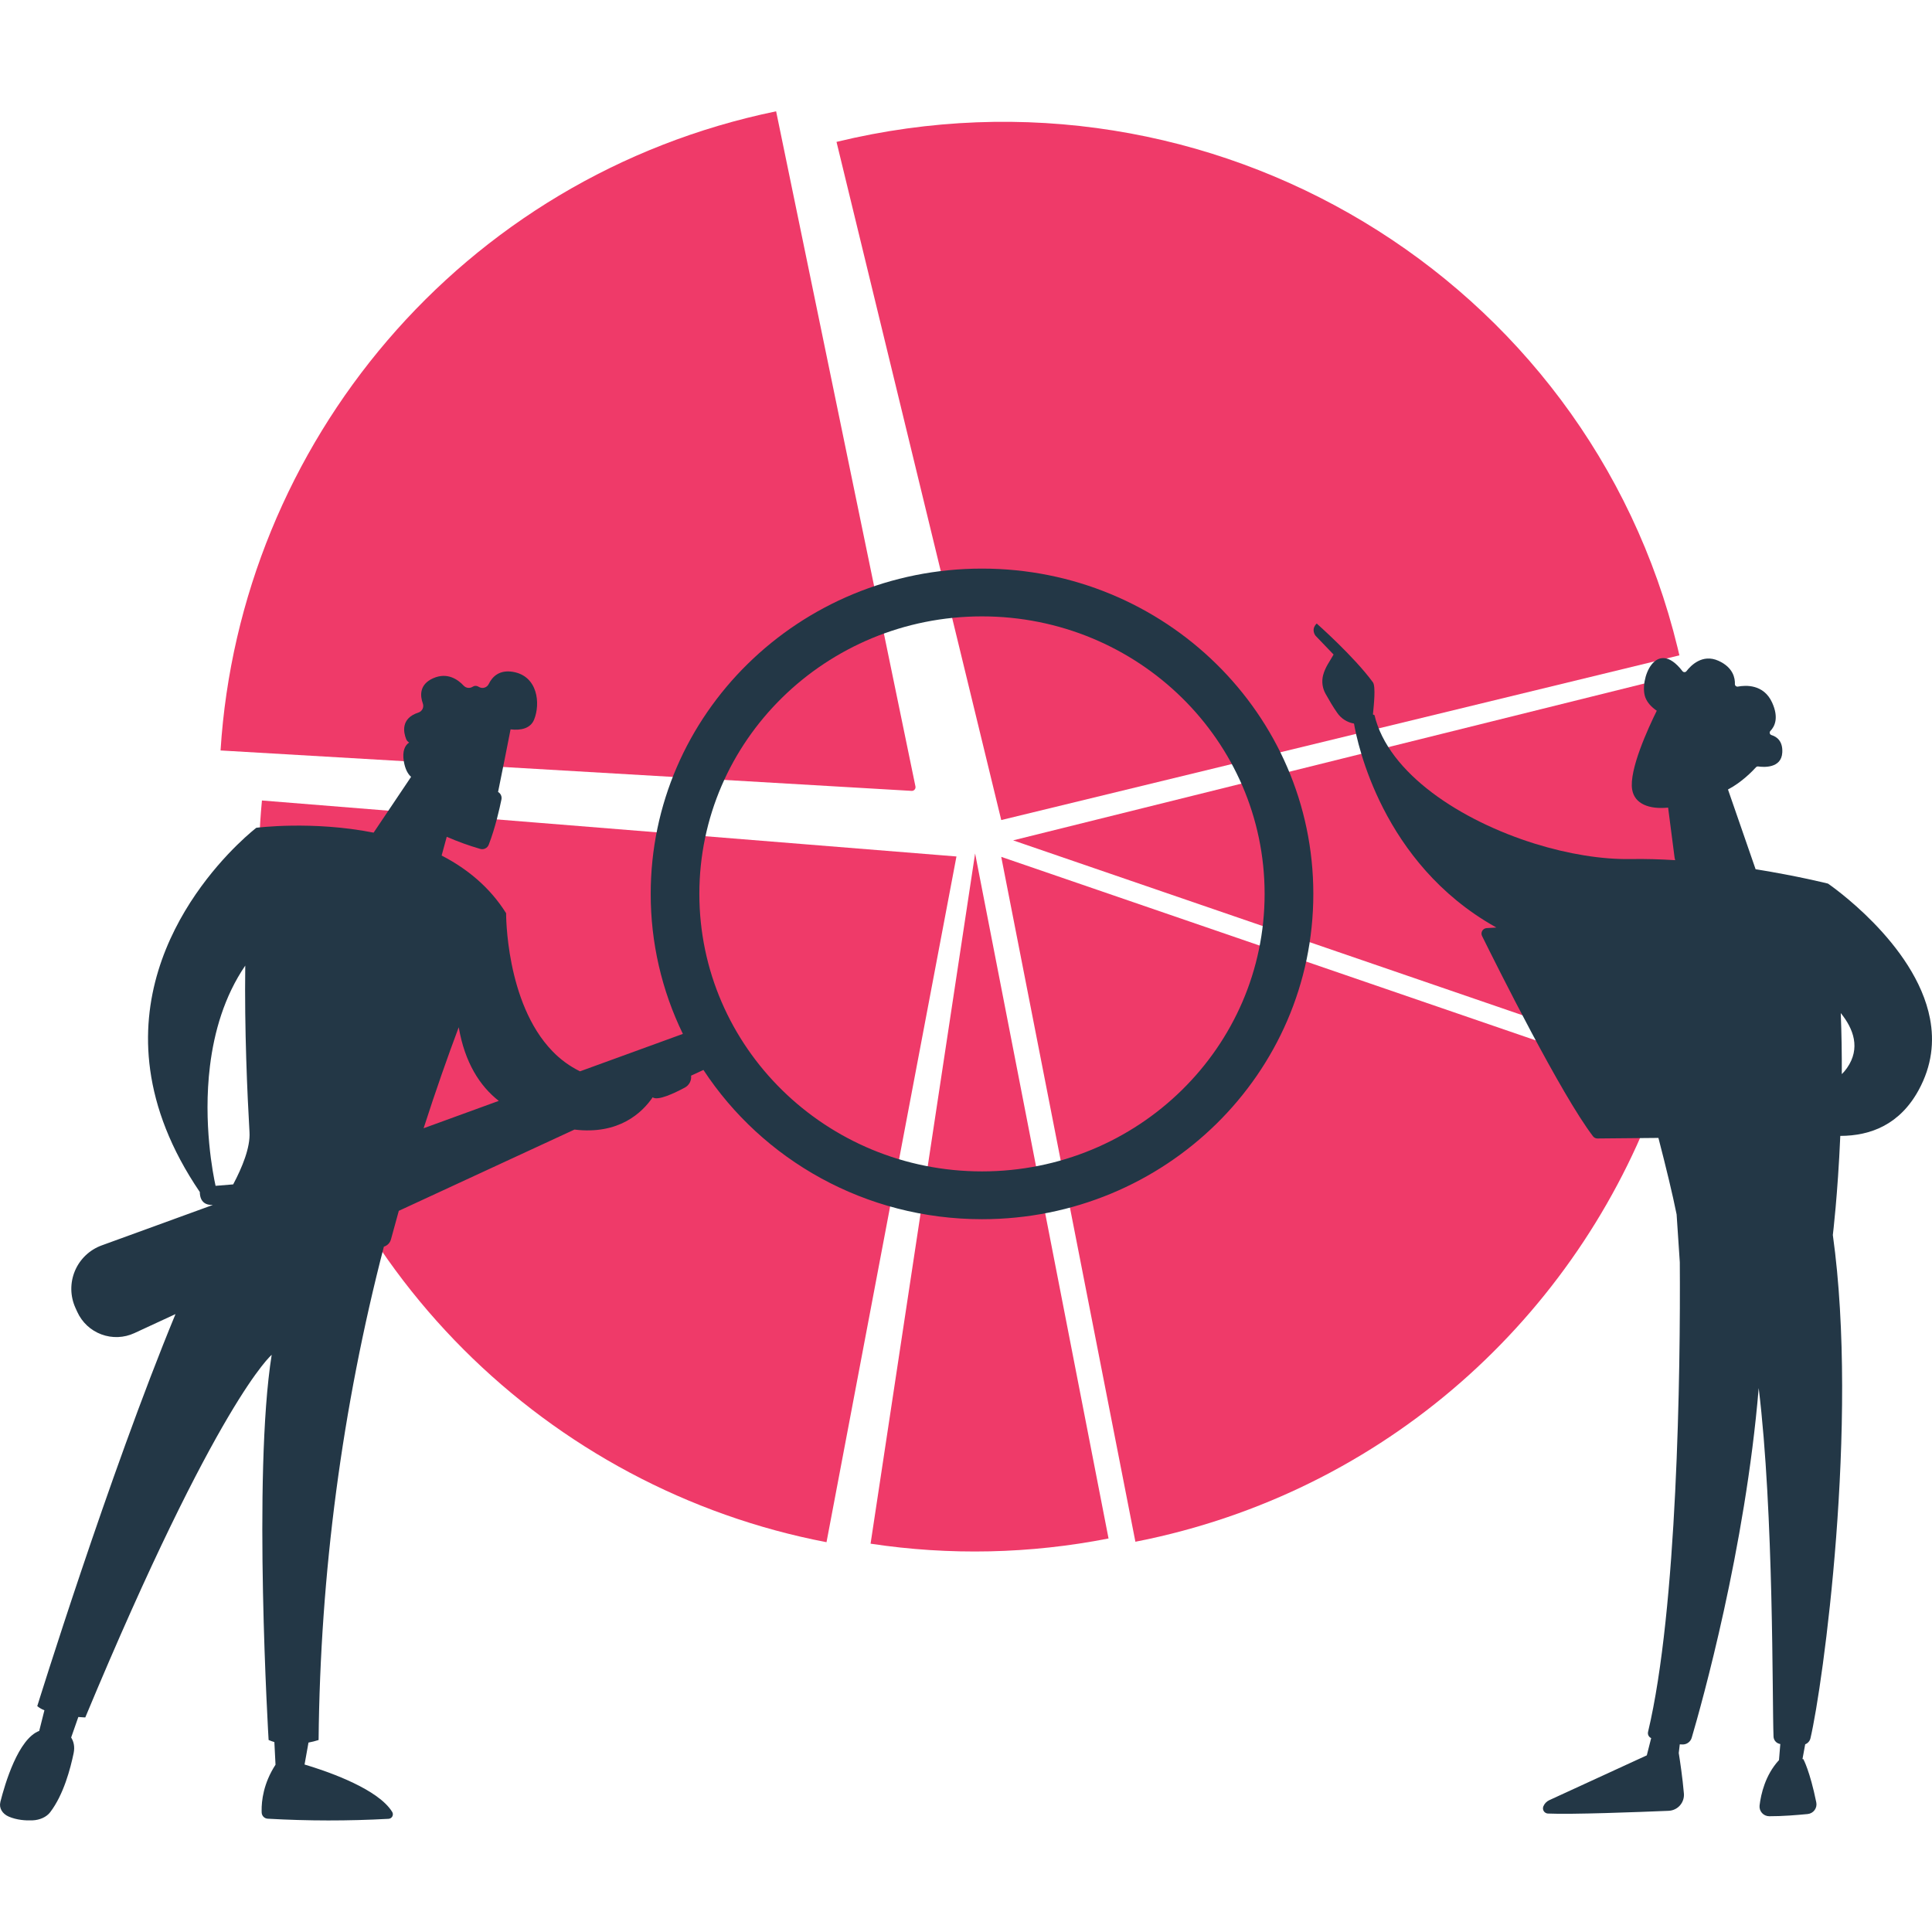
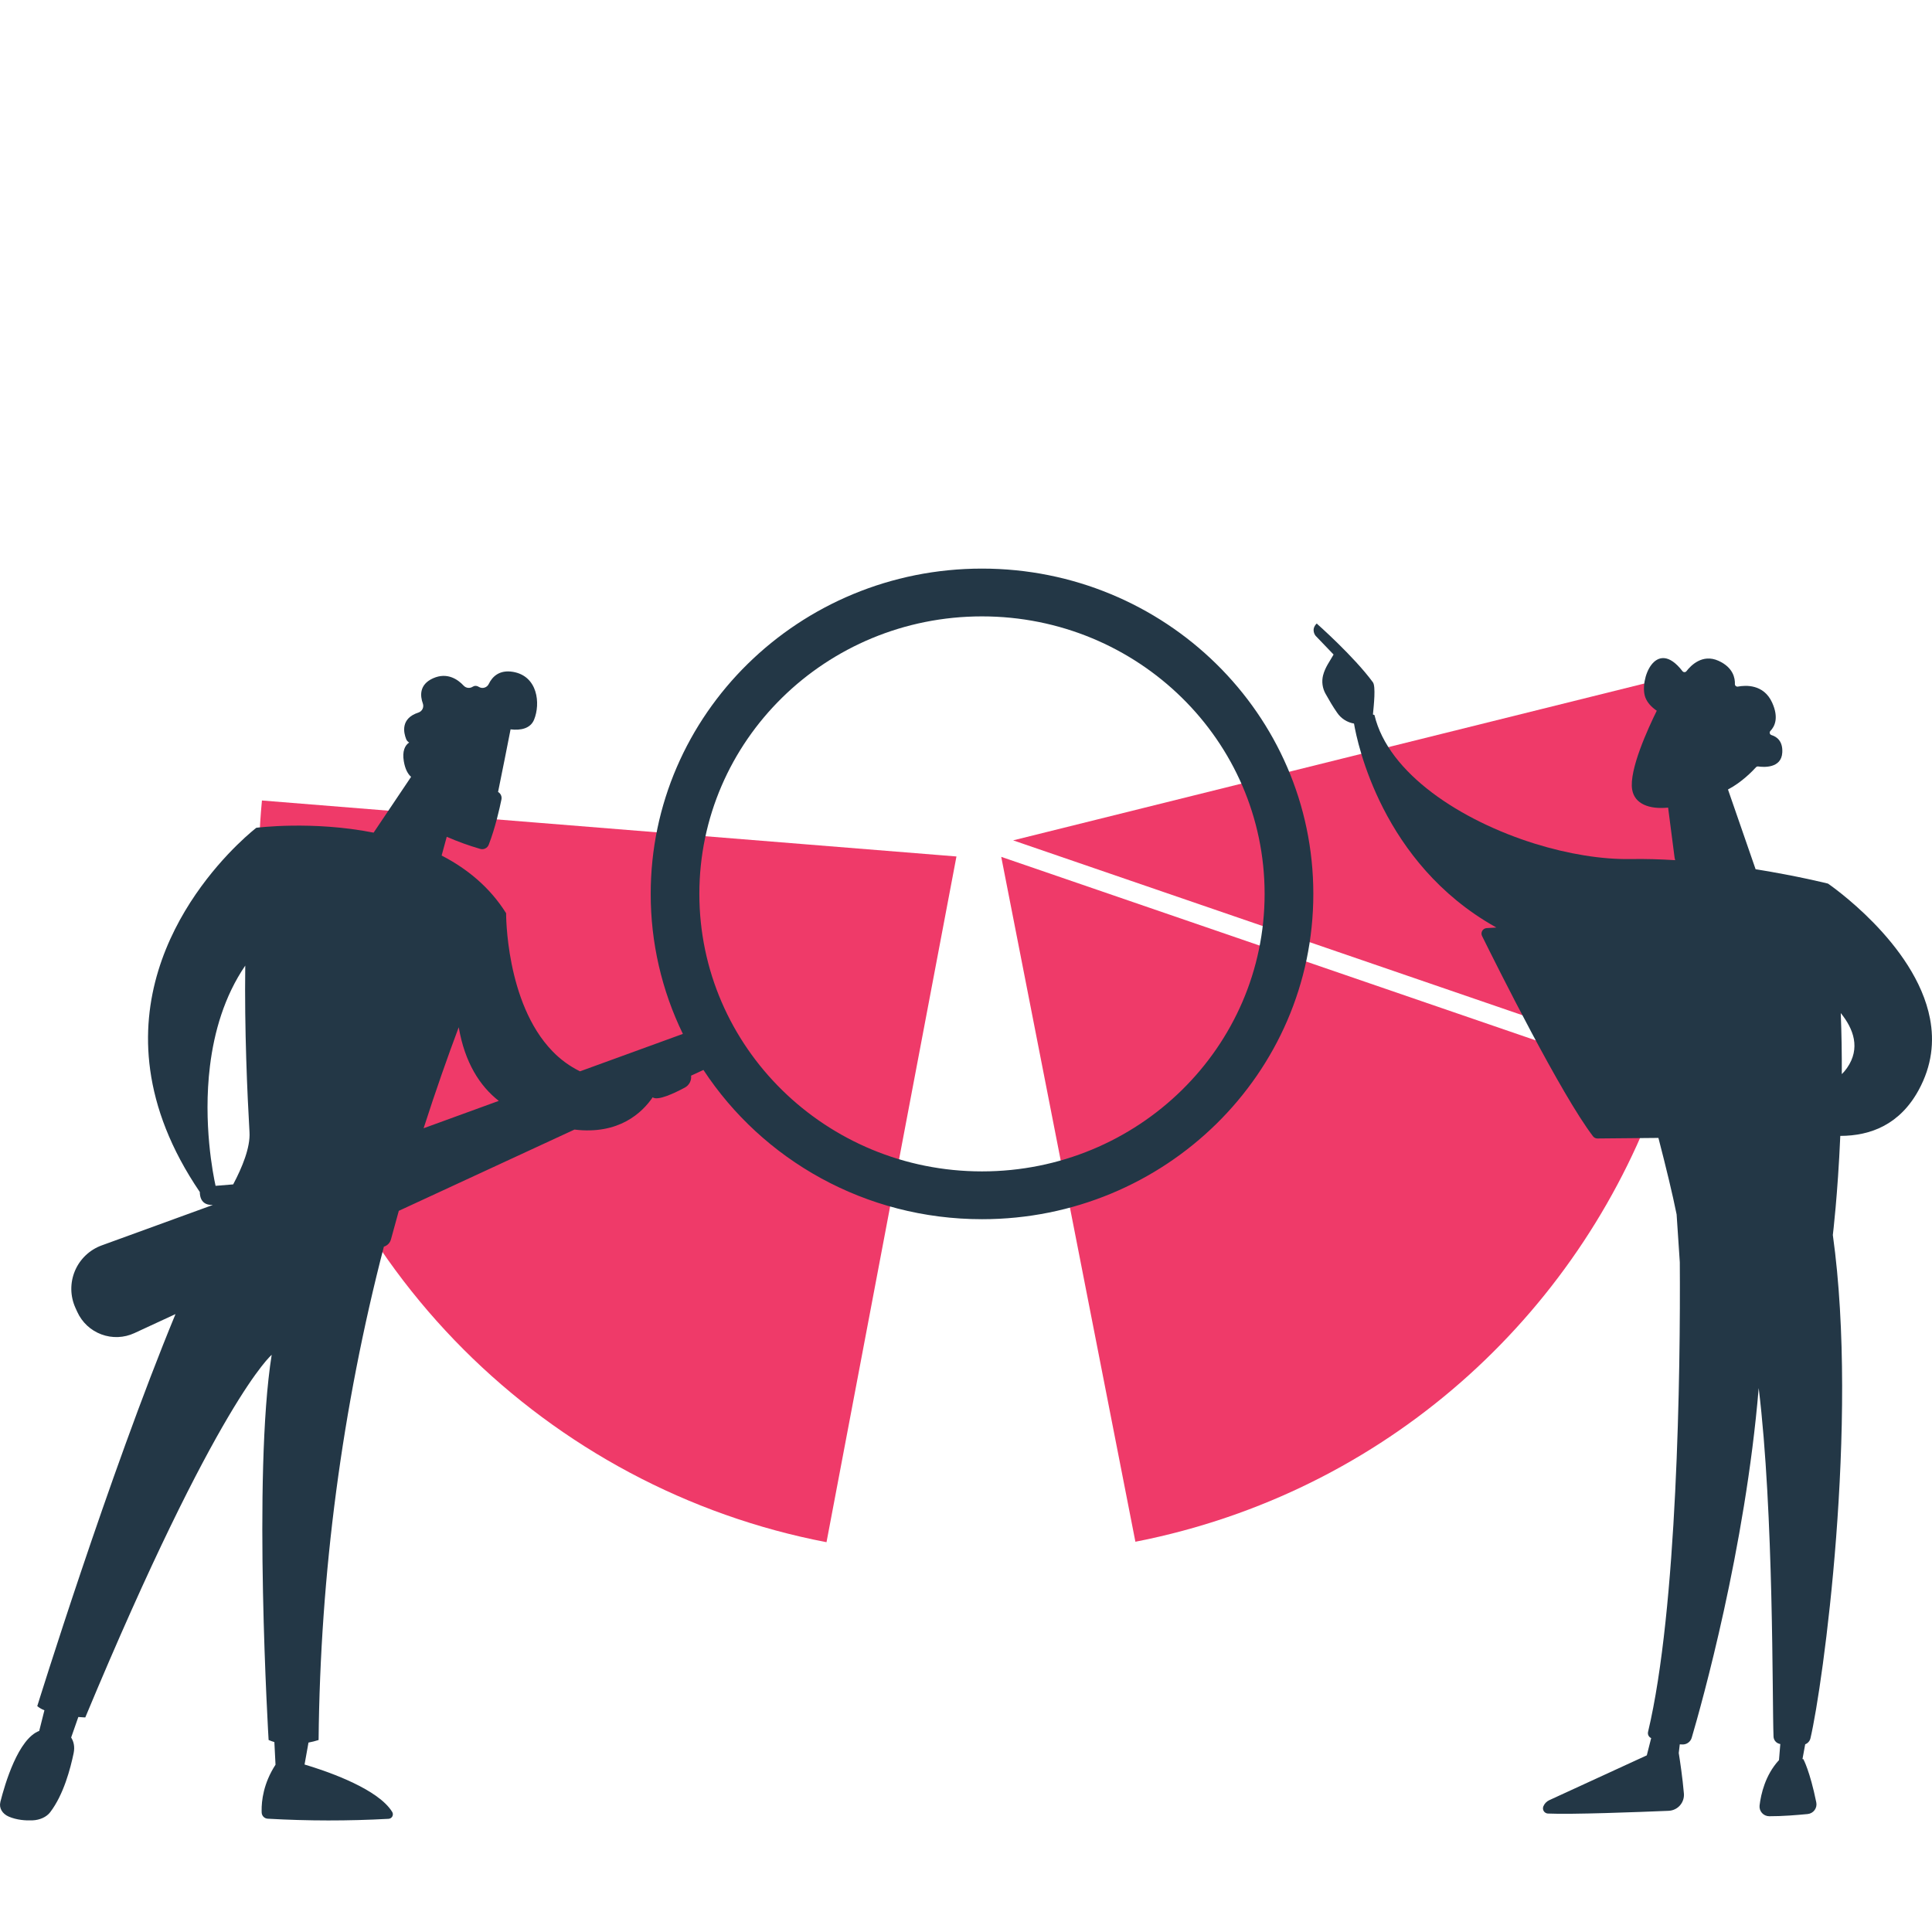
<svg xmlns="http://www.w3.org/2000/svg" width="160" height="160" viewBox="0 0 160 160" fill="none">
-   <path d="M139.08 54.273C139.032 54.07 138.985 53.867 138.936 53.664C131.483 22.981 100.295 4.216 69.276 11.751L82.919 67.913L139.08 54.273Z" fill="#EF3A69" />
  <path d="M83.903 69.595L138.575 88.366C141.972 78.503 142.742 67.6 140.24 56.684C140.161 56.339 140.078 55.998 139.994 55.657L83.903 69.595Z" fill="#EF3A69" />
  <path d="M82.918 70.961L94.029 127.68C94.385 127.611 94.741 127.538 95.097 127.462C115.616 123.039 131.222 108.229 137.592 89.733L82.918 70.961Z" fill="#EF3A69" />
-   <path d="M75.814 65.131L64.275 9.218C38.186 14.601 19.866 36.786 18.265 62.15L75.495 65.497C75.542 65.5 75.589 65.492 75.632 65.474C75.675 65.456 75.714 65.428 75.744 65.392C75.775 65.357 75.797 65.315 75.809 65.27C75.822 65.224 75.823 65.177 75.814 65.131Z" fill="#EF3A69" />
  <path d="M79.21 70.929L21.693 66.293C21.209 71.327 21.463 75.579 22.367 80.804C26.59 105.179 45.508 123.322 68.448 127.718L79.21 70.929Z" fill="#EF3A69" />
-   <path d="M72.097 127.841C78.642 128.831 85.309 128.685 91.805 127.41L80.754 70.68L72.097 127.841Z" fill="#EF3A69" />
  <path d="M81.323 47.089C66.171 47.089 53.889 59.15 53.889 74.028C53.884 78.045 54.796 82.011 56.553 85.623L48.035 88.723C47.18 88.304 46.405 87.739 45.746 87.051C41.861 83.04 41.914 75.629 41.914 75.629L41.392 76.752C41.727 76.014 41.914 75.629 41.914 75.629C40.559 73.465 38.668 71.932 36.574 70.852L36.997 69.299C37.898 69.694 38.825 70.029 39.77 70.302C39.909 70.343 40.059 70.33 40.189 70.266C40.319 70.203 40.421 70.092 40.474 69.957C41.011 68.576 41.378 66.936 41.528 66.205C41.552 66.085 41.538 65.961 41.488 65.85C41.438 65.739 41.354 65.647 41.248 65.586C41.584 63.928 42.041 61.667 42.283 60.403C43.129 60.506 43.933 60.331 44.231 59.598C44.773 58.266 44.54 55.993 42.489 55.641C41.332 55.444 40.756 56.065 40.476 56.645C40.441 56.717 40.392 56.781 40.332 56.833C40.271 56.885 40.201 56.923 40.124 56.946C40.048 56.969 39.968 56.976 39.889 56.967C39.81 56.957 39.734 56.931 39.665 56.891C39.454 56.759 39.279 56.788 39.143 56.873C39.029 56.948 38.892 56.98 38.756 56.964C38.621 56.948 38.495 56.885 38.402 56.786C37.926 56.275 37.044 55.645 35.863 56.174C34.701 56.695 34.795 57.64 35.017 58.259C35.044 58.333 35.056 58.411 35.051 58.489C35.047 58.567 35.027 58.643 34.993 58.714C34.959 58.784 34.91 58.846 34.851 58.898C34.792 58.949 34.724 58.987 34.649 59.012C33.147 59.5 33.431 60.691 33.636 61.207C33.683 61.328 33.771 61.43 33.885 61.494C33.525 61.728 33.306 62.222 33.44 63.034C33.552 63.708 33.782 64.106 34.045 64.335L30.941 68.956C25.856 67.95 21.23 68.553 21.23 68.553C21.23 68.553 10.77 76.548 12.439 88.618C12.87 91.735 14.107 95.124 16.547 98.718C16.56 99.608 17.1 99.811 17.631 99.788L8.422 103.139C7.927 103.319 7.474 103.6 7.092 103.964C6.711 104.327 6.408 104.766 6.204 105.252C6 105.738 5.899 106.261 5.906 106.788C5.914 107.315 6.031 107.835 6.249 108.315L6.401 108.649C6.595 109.075 6.871 109.459 7.214 109.779C7.557 110.098 7.96 110.346 8.4 110.509C8.839 110.672 9.306 110.747 9.775 110.729C10.243 110.71 10.703 110.6 11.129 110.403L14.534 108.827C8.994 122.237 3.086 141.293 3.086 141.293C3.263 141.44 3.463 141.556 3.678 141.638L3.248 143.347C1.511 143.999 0.412 147.714 0.028 149.239C0.028 149.243 0.028 149.247 0.028 149.251C-0.091 149.724 0.184 150.215 0.735 150.448C1.4 150.73 2.128 150.778 2.69 150.754C3.297 150.73 3.853 150.479 4.159 150.077L4.163 150.071C5.277 148.606 5.831 146.459 6.095 145.206C6.217 144.631 6.088 144.201 5.892 143.894L6.487 142.194C6.836 142.223 7.063 142.231 7.063 142.231C18.018 115.937 22.5 112.201 22.5 112.201C20.918 122.126 22.245 144.098 22.245 144.098C22.4 144.166 22.559 144.224 22.722 144.271L22.817 146.145C21.807 147.697 21.656 149.158 21.667 149.957C21.667 150.015 21.667 150.069 21.671 150.119C21.679 150.249 21.734 150.372 21.826 150.464C21.919 150.556 22.042 150.61 22.172 150.617C25.505 150.807 28.846 150.81 32.18 150.627C32.244 150.623 32.306 150.604 32.361 150.569C32.415 150.535 32.46 150.487 32.491 150.431C32.522 150.374 32.537 150.31 32.536 150.246C32.535 150.182 32.517 150.119 32.485 150.063C32.409 149.939 32.324 149.82 32.231 149.709C30.772 147.919 26.777 146.59 25.222 146.13L25.548 144.312C25.831 144.259 26.111 144.189 26.385 144.101C26.517 130.312 28.333 116.591 31.791 103.242C31.933 103.2 32.061 103.123 32.163 103.017C32.266 102.912 32.34 102.781 32.378 102.639C32.593 101.837 32.809 101.05 33.027 100.276L47.573 93.547C51.261 93.991 53.183 92.145 54.052 90.874C54.46 91.192 55.859 90.529 56.715 90.069C56.89 89.975 57.033 89.831 57.126 89.655C57.218 89.479 57.255 89.28 57.232 89.082L58.256 88.608C63.139 96.045 71.649 100.969 81.33 100.969C96.482 100.969 108.764 88.908 108.764 74.03C108.764 59.152 96.476 47.089 81.323 47.089ZM20.311 79.966C20.24 85.257 20.478 90.575 20.663 93.769C20.736 95.039 20.049 96.697 19.311 98.086L17.853 98.205C17.654 97.306 16.8 93.038 17.39 88.266C17.733 85.479 18.568 82.521 20.311 79.966ZM37.989 85.073C38.5 88.019 39.741 89.942 41.306 91.17L35.082 93.437C36.099 90.276 37.091 87.467 37.989 85.073ZM81.323 97.01C68.397 97.01 57.918 86.721 57.918 74.028C57.918 61.336 68.397 51.046 81.323 51.046C94.249 51.046 104.73 61.336 104.73 74.028C104.73 86.721 94.25 97.01 81.323 97.01Z" fill="#233746" />
  <path d="M159.834 84.357C158.641 78.106 151.385 73.176 151.385 73.176C151.385 73.176 148.897 72.547 145.388 71.986C145.388 71.983 145.388 71.98 145.388 71.977L143.104 65.382C144.251 64.784 145.162 63.83 145.422 63.542C145.446 63.516 145.475 63.497 145.508 63.485C145.54 63.474 145.575 63.471 145.61 63.476C146.035 63.537 147.528 63.655 147.601 62.319C147.655 61.353 147.122 61.003 146.71 60.877C146.675 60.867 146.644 60.848 146.619 60.822C146.593 60.796 146.575 60.764 146.566 60.728C146.557 60.693 146.558 60.657 146.567 60.622C146.576 60.587 146.595 60.555 146.62 60.529C146.962 60.176 147.339 59.456 146.76 58.184C146.057 56.64 144.552 56.743 143.925 56.861C143.894 56.867 143.862 56.866 143.831 56.858C143.801 56.849 143.773 56.834 143.749 56.814C143.725 56.793 143.706 56.767 143.694 56.739C143.681 56.71 143.675 56.678 143.677 56.647C143.693 56.187 143.554 55.279 142.313 54.722C140.987 54.127 140.031 55.109 139.667 55.582C139.648 55.607 139.623 55.628 139.594 55.642C139.565 55.656 139.533 55.664 139.501 55.664C139.468 55.664 139.437 55.656 139.408 55.642C139.379 55.628 139.354 55.607 139.334 55.582C137.118 52.706 135.728 56.316 136.258 57.751C136.419 58.189 136.761 58.553 137.207 58.86C136.496 60.298 134.896 63.774 135.168 65.388C135.37 66.585 136.586 67.038 138.146 66.883L138.682 71.024C138.692 71.096 138.708 71.167 138.73 71.236C137.506 71.16 136.265 71.121 135.044 71.143C132.648 71.183 129.868 70.727 127.122 69.874C120.964 67.96 114.97 64.045 113.827 59.216C113.786 59.198 113.744 59.184 113.701 59.172C113.775 58.383 113.945 56.842 113.697 56.503C112.113 54.344 109.043 51.638 109.043 51.638C108.525 52.15 108.952 52.653 108.952 52.653L110.441 54.206C110.129 54.768 109.751 55.241 109.572 55.925C109.441 56.444 109.516 56.995 109.78 57.461C110.041 57.932 110.397 58.544 110.735 59.023C110.895 59.26 111.101 59.461 111.342 59.616C111.582 59.77 111.851 59.874 112.133 59.922C112.405 61.521 114.448 71.486 123.83 76.761L123.926 76.814C123.638 76.825 123.363 76.841 123.109 76.862C123.035 76.868 122.964 76.892 122.901 76.932C122.839 76.972 122.787 77.026 122.75 77.091C122.714 77.155 122.693 77.228 122.691 77.302C122.689 77.376 122.705 77.449 122.738 77.516C124.019 80.108 129.288 90.651 131.927 94.104C131.97 94.161 132.026 94.206 132.089 94.237C132.153 94.269 132.223 94.285 132.294 94.284L137.343 94.237C137.971 96.658 138.519 98.918 138.85 100.572L139.114 104.533C139.176 113.523 138.91 133.259 136.486 143.421C136.46 143.525 136.472 143.634 136.519 143.729C136.566 143.824 136.646 143.9 136.743 143.943L136.381 145.37L128.305 149.082C128.081 149.185 127.904 149.37 127.812 149.599C127.787 149.663 127.777 149.732 127.783 149.8C127.79 149.869 127.812 149.935 127.85 149.992C127.887 150.05 127.937 150.098 127.997 150.132C128.056 150.167 128.123 150.186 128.191 150.19C130.155 150.278 135.629 150.07 138.188 149.964C138.366 149.956 138.542 149.913 138.703 149.836C138.864 149.76 139.009 149.651 139.127 149.517C139.245 149.383 139.335 149.226 139.391 149.056C139.447 148.887 139.468 148.707 139.453 148.529C139.338 147.206 139.139 145.88 139.027 145.177L139.112 144.458C139.184 144.463 139.257 144.466 139.33 144.469C139.503 144.475 139.672 144.423 139.811 144.322C139.951 144.221 140.053 144.077 140.101 143.911C140.919 141.13 144.534 128.279 145.648 114.954C146.913 125.338 146.76 140.835 146.876 143.816C146.881 143.951 146.929 144.081 147.012 144.187C147.095 144.293 147.21 144.371 147.339 144.409C147.372 144.419 147.404 144.427 147.437 144.435L147.326 145.789H147.306C146.196 147.005 145.836 148.564 145.721 149.514C145.708 149.627 145.718 149.741 145.752 149.849C145.786 149.957 145.843 150.057 145.918 150.142C145.993 150.227 146.086 150.295 146.189 150.341C146.292 150.388 146.404 150.412 146.518 150.413C147.56 150.42 148.861 150.313 149.706 150.23C149.818 150.219 149.928 150.184 150.026 150.128C150.125 150.072 150.21 149.996 150.277 149.905C150.344 149.814 150.391 149.709 150.415 149.599C150.439 149.488 150.439 149.373 150.416 149.262C149.888 146.659 149.342 145.679 149.342 145.679L149.273 145.682L149.499 144.454C149.607 144.413 149.703 144.346 149.779 144.259C149.855 144.172 149.908 144.068 149.934 143.956C150.965 139.592 153.956 117.854 151.788 102.277C151.788 102.274 152.194 98.962 152.405 94.07C154.95 94.067 157.351 93.105 158.894 90.277C160.004 88.245 160.194 86.241 159.834 84.357ZM152.96 88.448C152.833 88.631 152.689 88.8 152.53 88.955C152.537 87.338 152.513 85.639 152.444 83.897C152.976 84.556 153.388 85.283 153.526 86.047C153.667 86.821 153.53 87.632 152.96 88.448Z" fill="#233746" />
</svg>